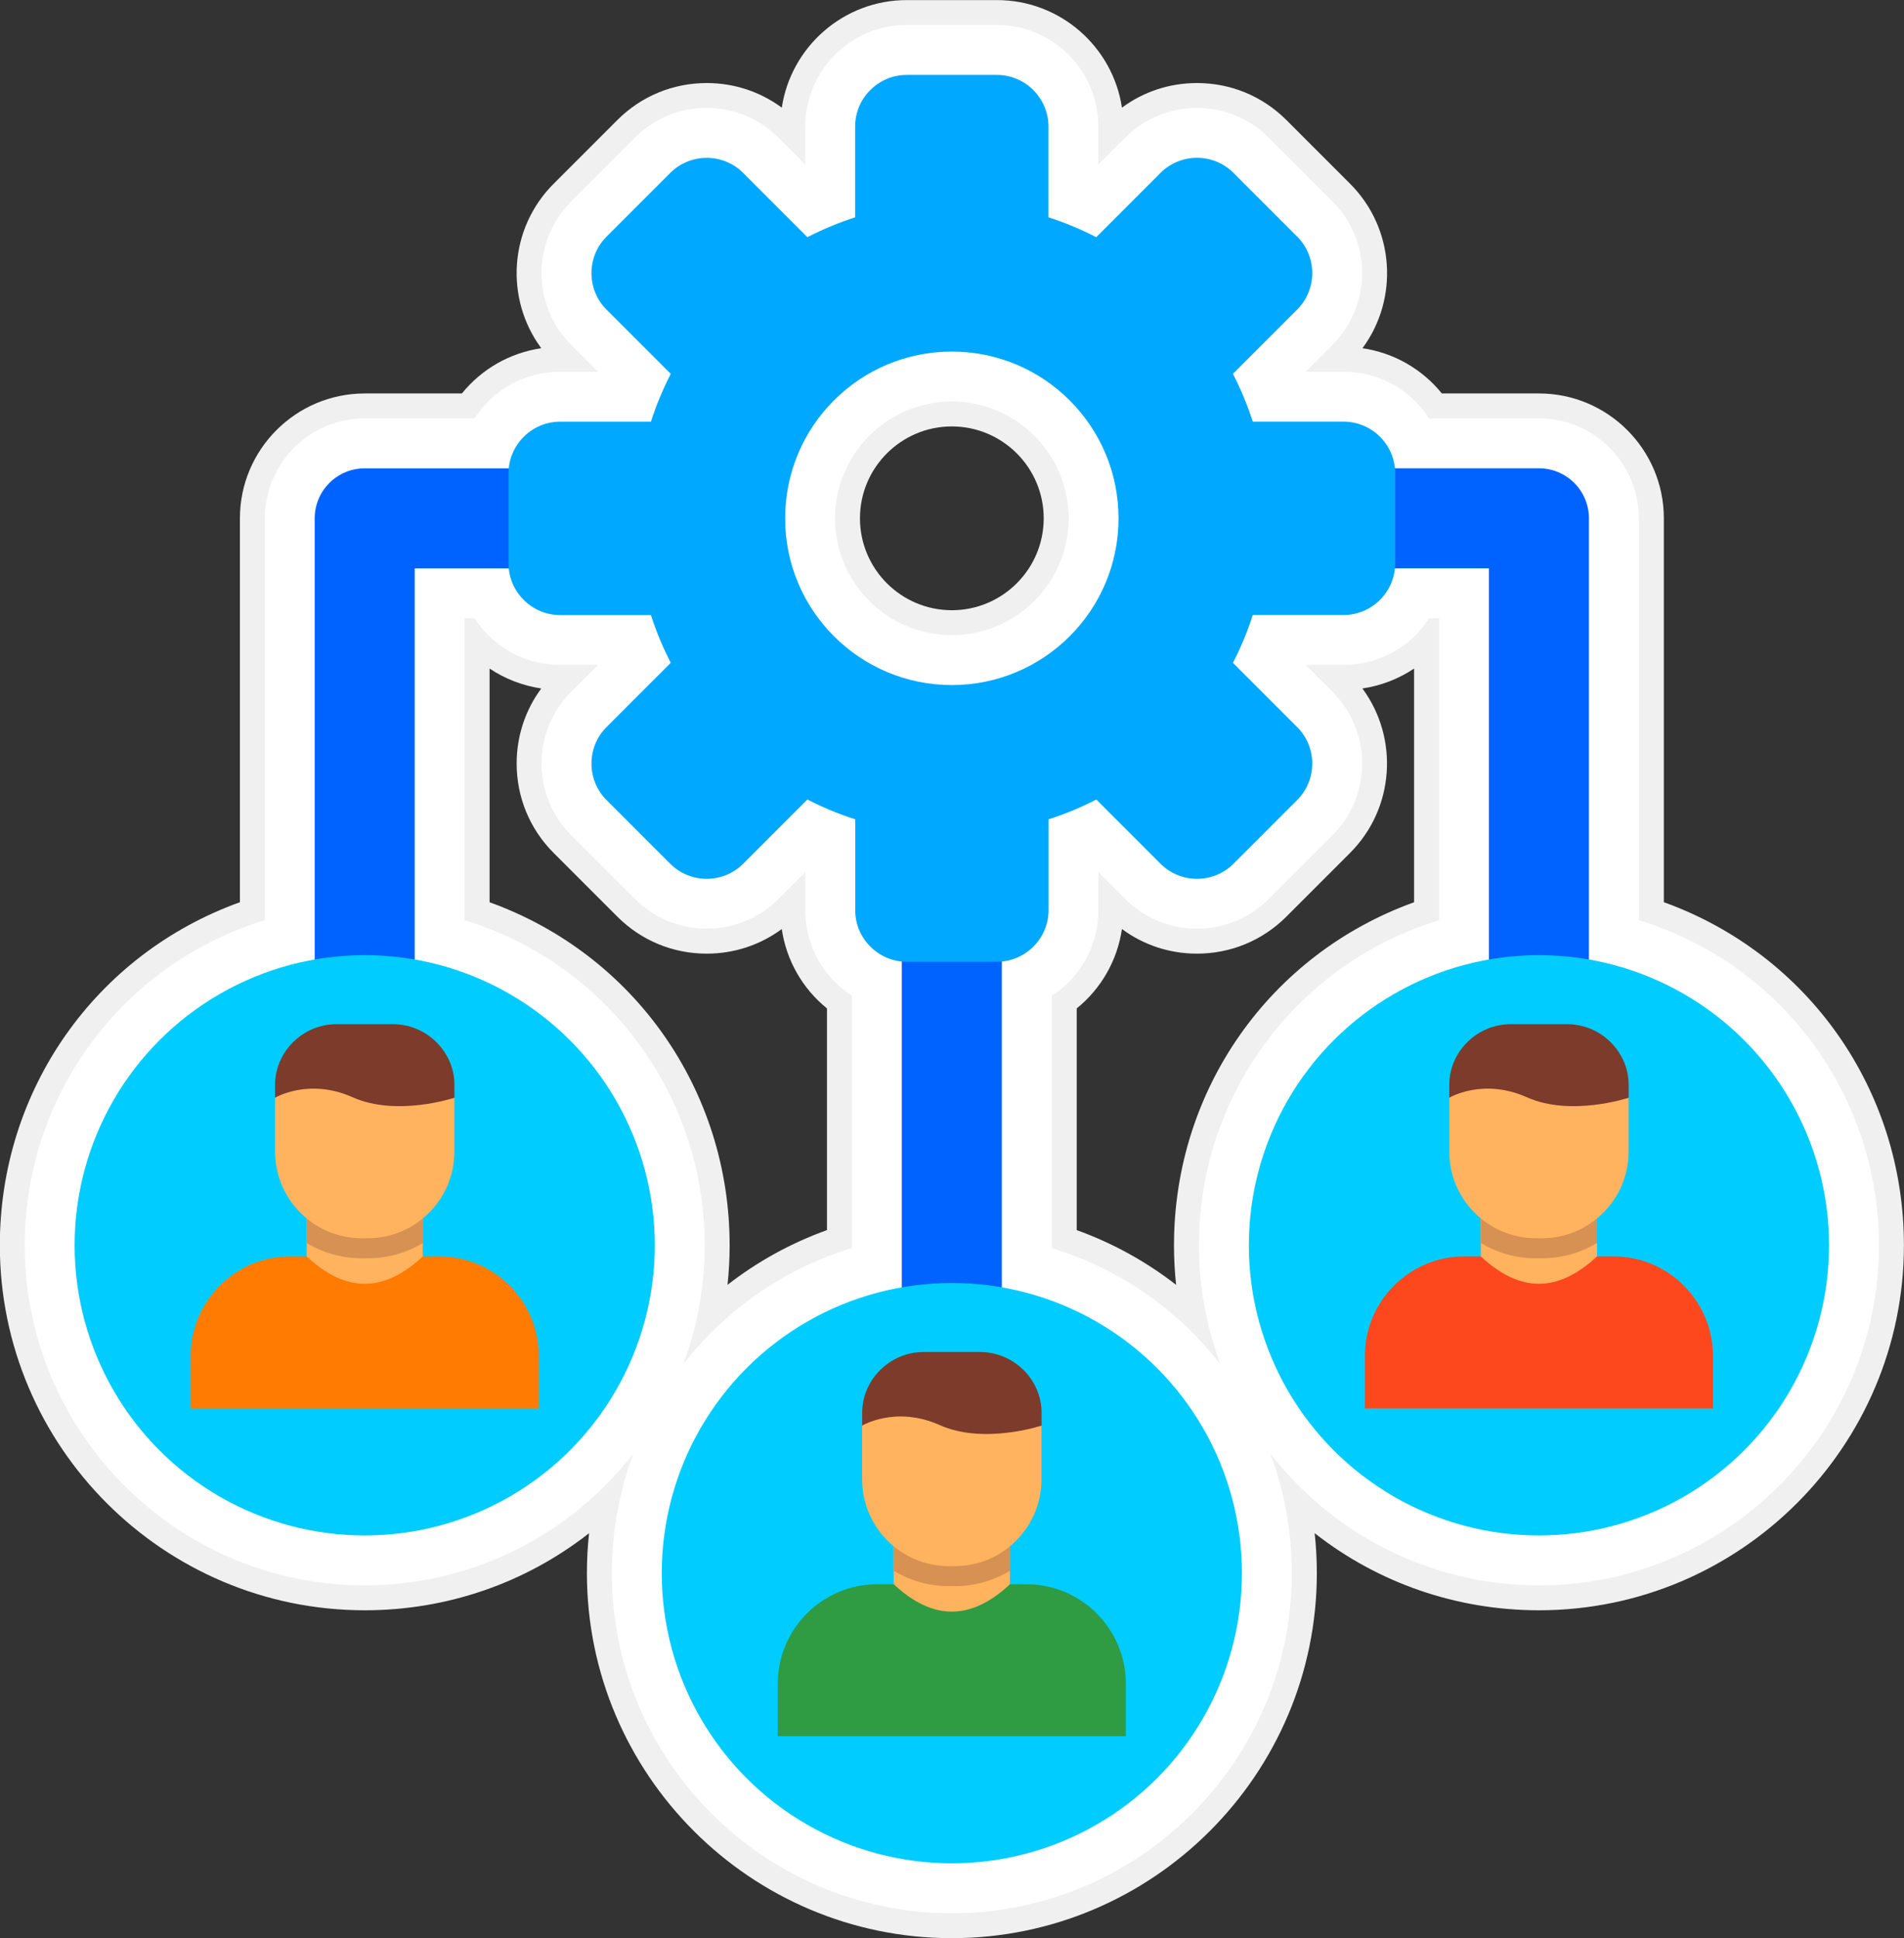
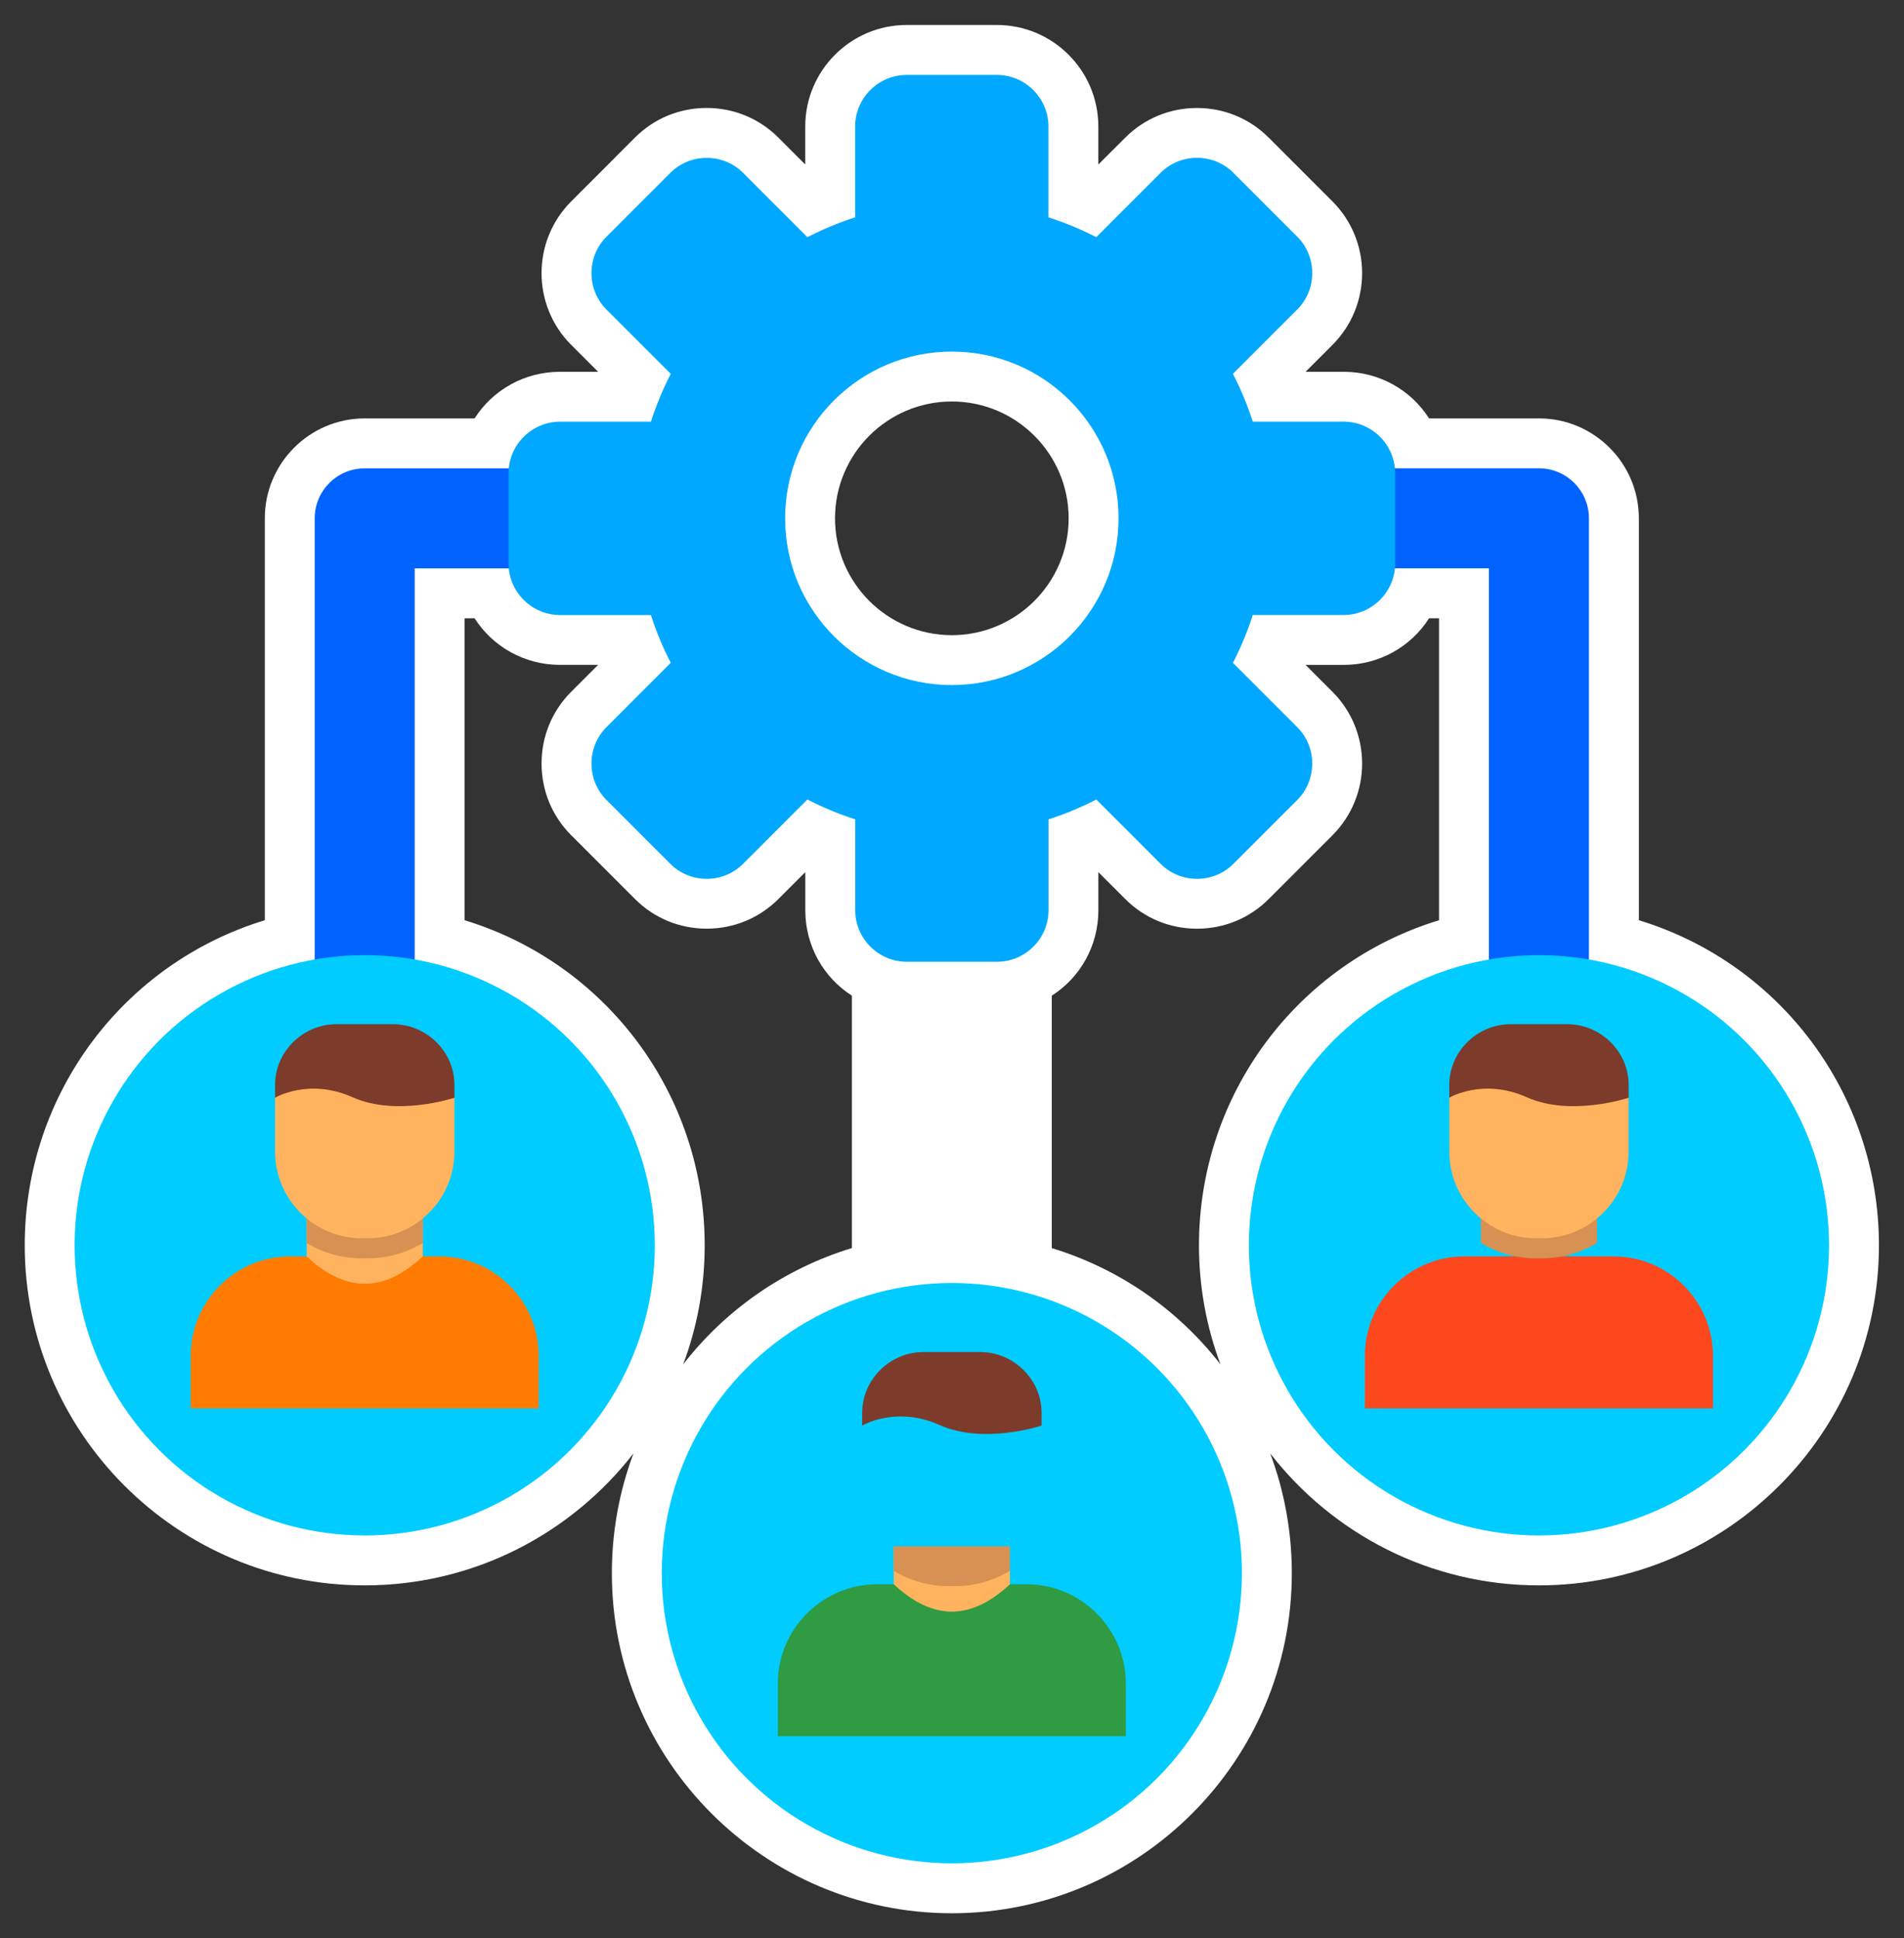
<svg xmlns="http://www.w3.org/2000/svg" height="466.1" preserveAspectRatio="xMidYMid meet" version="1.0" viewBox="16.8 12.7 458.0 466.1" width="458.0" zoomAndPan="magnify">
  <rect x="16.8" y="12.7" width="458.0" height="466.1" fill="#333333" stroke="none" />
  <g>
-     <path clip-rule="evenodd" d="M245.76,478.8c-48.4,0-87.78-39.38-87.78-87.78c0-3.23,0.17-6.43,0.52-9.61 c-15.25,11.95-34.07,18.54-53.96,18.54c-48.4,0-87.78-39.38-87.78-87.78c0-37.38,23.02-69.99,57.75-82.5v-92.32 c0-16.56,13.47-30.03,30.03-30.03h23.37c4.78-5.91,11.57-9.77,19.09-10.88c-8.79-11.89-7.8-28.78,2.97-39.54l15.34-15.34 c5.73-5.73,13.37-8.89,21.49-8.89c6.59,0,12.86,2.08,18.06,5.92c2.19-14.62,14.84-25.87,30.06-25.87h21.7 c15.22,0,27.87,11.25,30.06,25.87c5.19-3.85,11.46-5.92,18.06-5.92c8.13,0,15.76,3.16,21.49,8.89l15.34,15.34 c10.76,10.76,11.75,27.66,2.97,39.54c7.52,1.11,14.31,4.97,19.09,10.88h23.37c16.56,0,30.03,13.47,30.03,30.03v92.32 c34.72,12.51,57.75,45.12,57.75,82.5c0,48.4-39.38,87.78-87.78,87.78c-19.89,0-38.72-6.59-53.96-18.54 c0.34,3.18,0.52,6.38,0.52,9.61C333.54,439.42,294.16,478.8,245.76,478.8z M134.56,229.68c34.72,12.51,57.75,45.12,57.75,82.5 c0,3.19-0.17,6.37-0.51,9.51c7.19-5.6,15.24-10.04,23.93-13.17v-53.31c-5.91-4.78-9.77-11.57-10.88-19.09 c-5.19,3.84-11.46,5.92-18.05,5.92c-8.13,0-15.76-3.16-21.49-8.89l-15.34-15.34c-5.73-5.73-8.89-13.37-8.89-21.49 c0-6.59,2.08-12.86,5.92-18.05c-4.49-0.67-8.73-2.31-12.43-4.79V229.68z M275.79,308.52c8.68,3.13,16.73,7.58,23.92,13.17 c-0.34-3.15-0.51-6.32-0.51-9.51c0-37.38,23.02-69.99,57.75-82.5v-56.2c-3.7,2.48-7.93,4.12-12.43,4.79 c8.78,11.89,7.79,28.78-2.96,39.54l-15.34,15.34c-5.73,5.73-13.37,8.89-21.49,8.89c-6.59,0-12.86-2.08-18.05-5.92 c-1.11,7.52-4.97,14.31-10.88,19.09V308.52z M245.76,115.25c-12.19,0-22.1,9.91-22.1,22.1s9.91,22.1,22.1,22.1s22.1-9.91,22.1-22.1 S257.95,115.25,245.76,115.25z" fill="#f0f0f0" fill-rule="evenodd" />
-   </g>
+     </g>
  <g>
    <path clip-rule="evenodd" d="M411.02,234v-96.65c0-13.25-10.78-24.03-24.03-24.03h-26.43c-4.34-6.8-11.94-11.21-20.56-11.21h-9.15l6.47-6.47 c9.51-9.51,9.51-24.99,0-34.5l-15.34-15.34c-4.6-4.6-10.73-7.13-17.25-7.13c-6.53,0-12.65,2.53-17.25,7.13L281,52.26v-9.15 c0-13.45-10.94-24.4-24.4-24.4h-21.7c-13.45,0-24.4,10.94-24.4,24.4v9.15l-6.47-6.47c-4.6-4.6-10.73-7.13-17.25-7.13 s-12.65,2.53-17.25,7.13L154.2,61.14c-9.51,9.51-9.51,24.99,0,34.5l6.47,6.47h-9.15c-8.62,0-16.22,4.41-20.56,11.21h-26.43 c-13.25,0-24.03,10.78-24.03,24.03V234c-34,10.37-57.75,41.78-57.75,78.18c0,45.09,36.69,81.78,81.78,81.78 c26.26,0,49.67-12.44,64.65-31.74c-3.37,8.99-5.2,18.71-5.2,28.81c0,45.09,36.69,81.78,81.78,81.78c45.09,0,81.78-36.69,81.78-81.78 c0-10.1-1.83-19.82-5.2-28.81c14.97,19.3,38.38,31.74,64.65,31.74c45.09,0,81.78-36.69,81.78-81.78 C468.76,275.78,445.02,244.37,411.02,234z M310.38,340.81c-10.12-13.03-24.16-22.95-40.58-27.96v-60.7 c6.8-4.34,11.21-11.94,11.21-20.56v-9.15l6.47,6.47c4.6,4.6,10.72,7.13,17.25,7.13c6.53,0,12.65-2.53,17.25-7.13l15.34-15.34 c9.51-9.51,9.51-24.99,0-34.5l-6.47-6.47H340c8.62,0,16.22-4.41,20.56-11.21h2.4V234c-34,10.37-57.75,41.78-57.75,78.18 C305.21,322.25,307.04,331.89,310.38,340.81z M128.56,234v-72.62h2.4c4.34,6.8,11.94,11.21,20.56,11.21h9.15l-6.47,6.47 c-4.6,4.6-7.13,10.73-7.13,17.25c0,6.53,2.53,12.65,7.13,17.25l15.34,15.34c4.6,4.6,10.73,7.13,17.25,7.13s12.65-2.53,17.25-7.13 l6.47-6.47v9.15c0,8.62,4.41,16.22,11.21,20.56v60.7c-16.43,5.01-30.47,14.94-40.58,27.96c3.34-8.91,5.17-18.56,5.17-28.63 C186.31,275.78,162.56,244.37,128.56,234z M245.76,165.45c-15.5,0-28.1-12.61-28.1-28.1s12.61-28.1,28.1-28.1s28.1,12.61,28.1,28.1 S261.25,165.45,245.76,165.45z" fill="#fff" fill-rule="evenodd" />
  </g>
  <g>
    <g>
      <g fill="#0063ff">
-         <path d="M233.73 325.88L257.79 325.88 257.79 240.33 233.73 240.33z" />
        <path d="M374.95,247.04h24.06V137.35c0-6.64-5.39-12.03-12.03-12.03h-38.25l0,24.06h26.22 L374.95,247.04L374.95,247.04z M92.5,247.04h24.06v-97.65h26.22v-24.06h-38.25c-6.65,0-12.03,5.39-12.03,12.03V247.04z" />
      </g>
      <g>
        <circle clip-rule="evenodd" cx="245.76" cy="391.02" fill="#0cf" fill-rule="evenodd" r="69.78" />
      </g>
      <g>
        <circle clip-rule="evenodd" cx="386.99" cy="312.18" fill="#0cf" fill-rule="evenodd" r="69.78" />
      </g>
      <g>
        <circle clip-rule="evenodd" cx="104.53" cy="312.18" fill="#0cf" fill-rule="evenodd" r="69.78" />
      </g>
      <g>
        <path clip-rule="evenodd" d="M222.51,64.97c-3.99,1.28-7.83,2.88-11.49,4.77l-15.46-15.46c-4.82-4.82-12.71-4.82-17.53,0 l-15.34,15.34c-4.82,4.82-4.82,12.71,0,17.53l15.46,15.46c-1.89,3.67-3.49,7.51-4.77,11.5h-21.85c-6.82,0-12.4,5.58-12.4,12.4 v21.7c0,6.82,5.58,12.4,12.4,12.4h21.85c1.28,3.99,2.88,7.83,4.77,11.49l-15.46,15.46c-4.82,4.82-4.82,12.71,0,17.53l15.34,15.34 c4.82,4.82,12.71,4.82,17.53,0l15.46-15.46c3.67,1.89,7.51,3.49,11.5,4.77v21.85c0,6.82,5.58,12.4,12.4,12.4h21.7 c6.82,0,12.4-5.58,12.4-12.4v-21.85c3.99-1.28,7.83-2.88,11.49-4.77l15.46,15.46c4.82,4.82,12.71,4.82,17.53,0l15.34-15.34 c4.82-4.82,4.82-12.71,0-17.53l-15.46-15.46c1.89-3.67,3.49-7.51,4.77-11.5H340c6.82,0,12.4-5.58,12.4-12.4v-21.7 c0-6.82-5.58-12.4-12.4-12.4h-21.85c-1.28-3.99-2.88-7.83-4.77-11.5l15.46-15.46c4.82-4.82,4.82-12.71,0-17.53l-15.34-15.34 c-4.82-4.82-12.71-4.82-17.53,0L280.5,69.74c-3.67-1.89-7.51-3.49-11.5-4.77V43.12c0-6.82-5.58-12.4-12.4-12.4h-21.7 c-6.82,0-12.4,5.58-12.4,12.4V64.97L222.51,64.97z M245.76,97.25c-22.15,0-40.1,17.95-40.1,40.1s17.95,40.1,40.1,40.1 s40.1-17.95,40.1-40.1S267.91,97.25,245.76,97.25z" fill="#00a8ff" fill-rule="evenodd" />
      </g>
      <g clip-rule="evenodd" fill-rule="evenodd">
        <g>
          <path d="M90.56,314.85h27.95h4c13.14,0,23.88,10.75,23.88,23.88v12.67H62.67v-12.67 c0-13.14,10.75-23.88,23.88-23.88H90.56L90.56,314.85z" fill="#ff7b01" />
        </g>
        <g>
          <path d="M118.51,314.85c-9.42,8.78-18.53,8.78-27.95,0l0-9.11l27.95,0L118.51,314.85z" fill="#ffb35e" />
        </g>
        <g>
          <path d="M90.56,311.61l0-5.87l27.95,0l0,5.87c-3.86,2.34-8.39,3.69-13.21,3.69h-1.53 C98.94,315.3,94.42,313.95,90.56,311.61z" fill="#d69153" />
        </g>
        <g>
          <path d="M82.97,276.69v12.99c0,11.44,9.36,20.8,20.8,20.8h1.53c11.44,0,20.8-9.36,20.8-20.8v-12.99 c0,0-13.86,1.43-24.47-3.32C91.03,268.63,82.97,276.69,82.97,276.69z" fill="#ffb35e" />
        </g>
        <g>
          <path d="M97.76,259c-8.14,0-14.79,6.66-14.79,14.57v3.12c0,0,8.06-4.85,18.67-0.11 s24.47,0.11,24.47,0.11v-3.12c0-7.91-6.66-14.57-14.79-14.57H97.76z" fill="#7c3b2b" />
        </g>
      </g>
      <g>
        <path clip-rule="evenodd" d="M373.01,314.85h27.95h4c13.14,0,23.88,10.75,23.88,23.88v12.67h-83.72v-12.67 c0-13.14,10.75-23.88,23.88-23.88H373.01z" fill="#fd481e" fill-rule="evenodd" />
      </g>
      <g>
-         <path clip-rule="evenodd" d="M400.96,314.85c-9.42,8.78-18.53,8.78-27.95,0l0-9.11l27.95,0L400.96,314.85z" fill="#ffb35e" fill-rule="evenodd" />
-       </g>
+         </g>
      <g>
        <path clip-rule="evenodd" d="M373.01,311.61l0-5.87l27.95,0l0,5.87c-3.86,2.34-8.39,3.69-13.21,3.69h-1.53 C381.39,315.3,376.87,313.95,373.01,311.61z" fill="#d69153" fill-rule="evenodd" />
      </g>
      <g>
        <path clip-rule="evenodd" d="M365.42,276.69v12.99c0,11.44,9.36,20.8,20.8,20.8h1.53c11.44,0,20.8-9.36,20.8-20.8v-12.99 c0,0-13.86,1.43-24.47-3.32C373.48,268.63,365.42,276.69,365.42,276.69L365.42,276.69z" fill="#ffb35e" fill-rule="evenodd" />
      </g>
      <g>
        <path clip-rule="evenodd" d="M380.21,259c-8.14,0-14.79,6.66-14.79,14.57v3.12c0,0,8.06-4.85,18.67-0.11 c10.61,4.74,24.47,0.11,24.47,0.11v-3.12c0-7.91-6.66-14.57-14.79-14.57H380.21z" fill="#7c3b2b" fill-rule="evenodd" />
      </g>
      <g>
        <path clip-rule="evenodd" d="M231.78,393.69h27.95h4c13.14,0,23.88,10.75,23.88,23.88v12.67H203.9v-12.67 c0-13.14,10.75-23.88,23.88-23.88H231.78z" fill="#2f9b43" fill-rule="evenodd" />
      </g>
      <g>
        <path clip-rule="evenodd" d="M259.74,393.69c-9.42,8.78-18.53,8.78-27.95,0l0-9.11l27.95,0L259.74,393.69z" fill="#ffb35e" fill-rule="evenodd" />
      </g>
      <g>
        <path clip-rule="evenodd" d="M231.78,390.45l0-5.87l27.95,0l0,5.87c-3.86,2.34-8.39,3.69-13.21,3.69h-1.53 C240.17,394.14,235.65,392.79,231.78,390.45z" fill="#d69153" fill-rule="evenodd" />
      </g>
      <g>
-         <path clip-rule="evenodd" d="M224.19,355.54v12.99c0,11.44,9.36,20.8,20.8,20.8h1.53c11.44,0,20.8-9.36,20.8-20.8v-12.99 c0,0-13.86,1.43-24.47-3.32C232.25,347.47,224.19,355.54,224.19,355.54L224.19,355.54z" fill="#ffb35e" fill-rule="evenodd" />
-       </g>
+         </g>
      <g>
        <path clip-rule="evenodd" d="M238.99,337.84c-8.14,0-14.79,6.66-14.79,14.57v3.12c0,0,8.06-4.85,18.67-0.11 c10.61,4.74,24.47,0.11,24.47,0.11v-3.12c0-7.91-6.66-14.57-14.79-14.57H238.99z" fill="#7c3b2b" fill-rule="evenodd" />
      </g>
    </g>
  </g>
</svg>